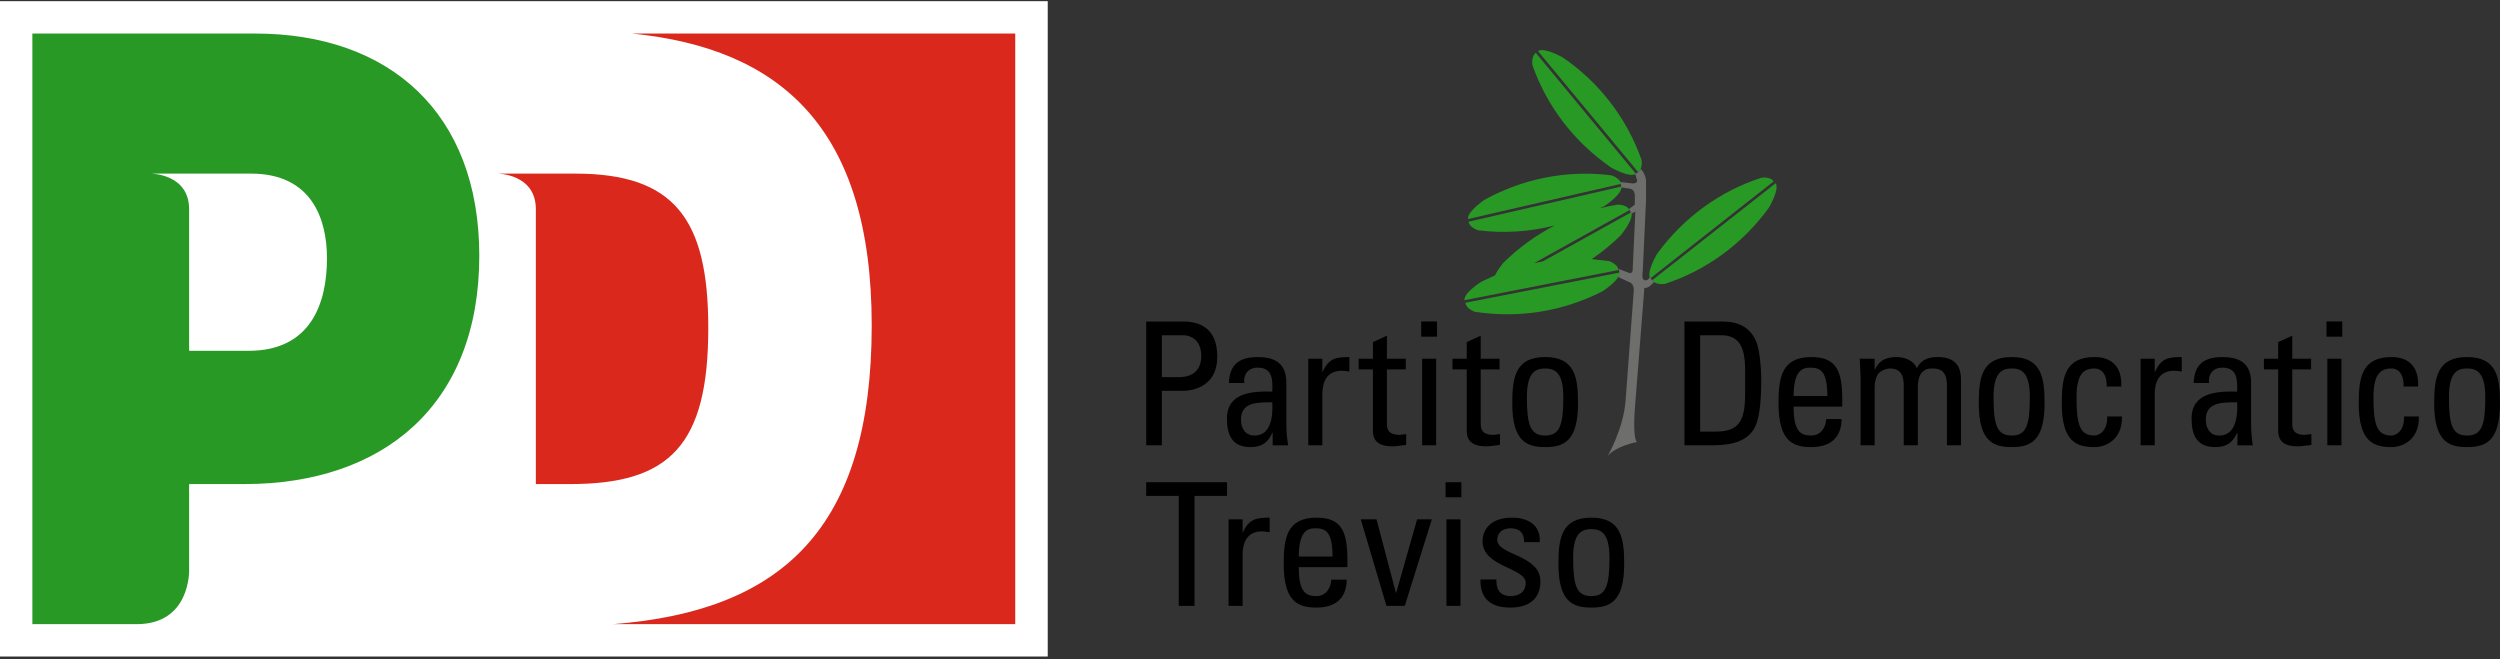
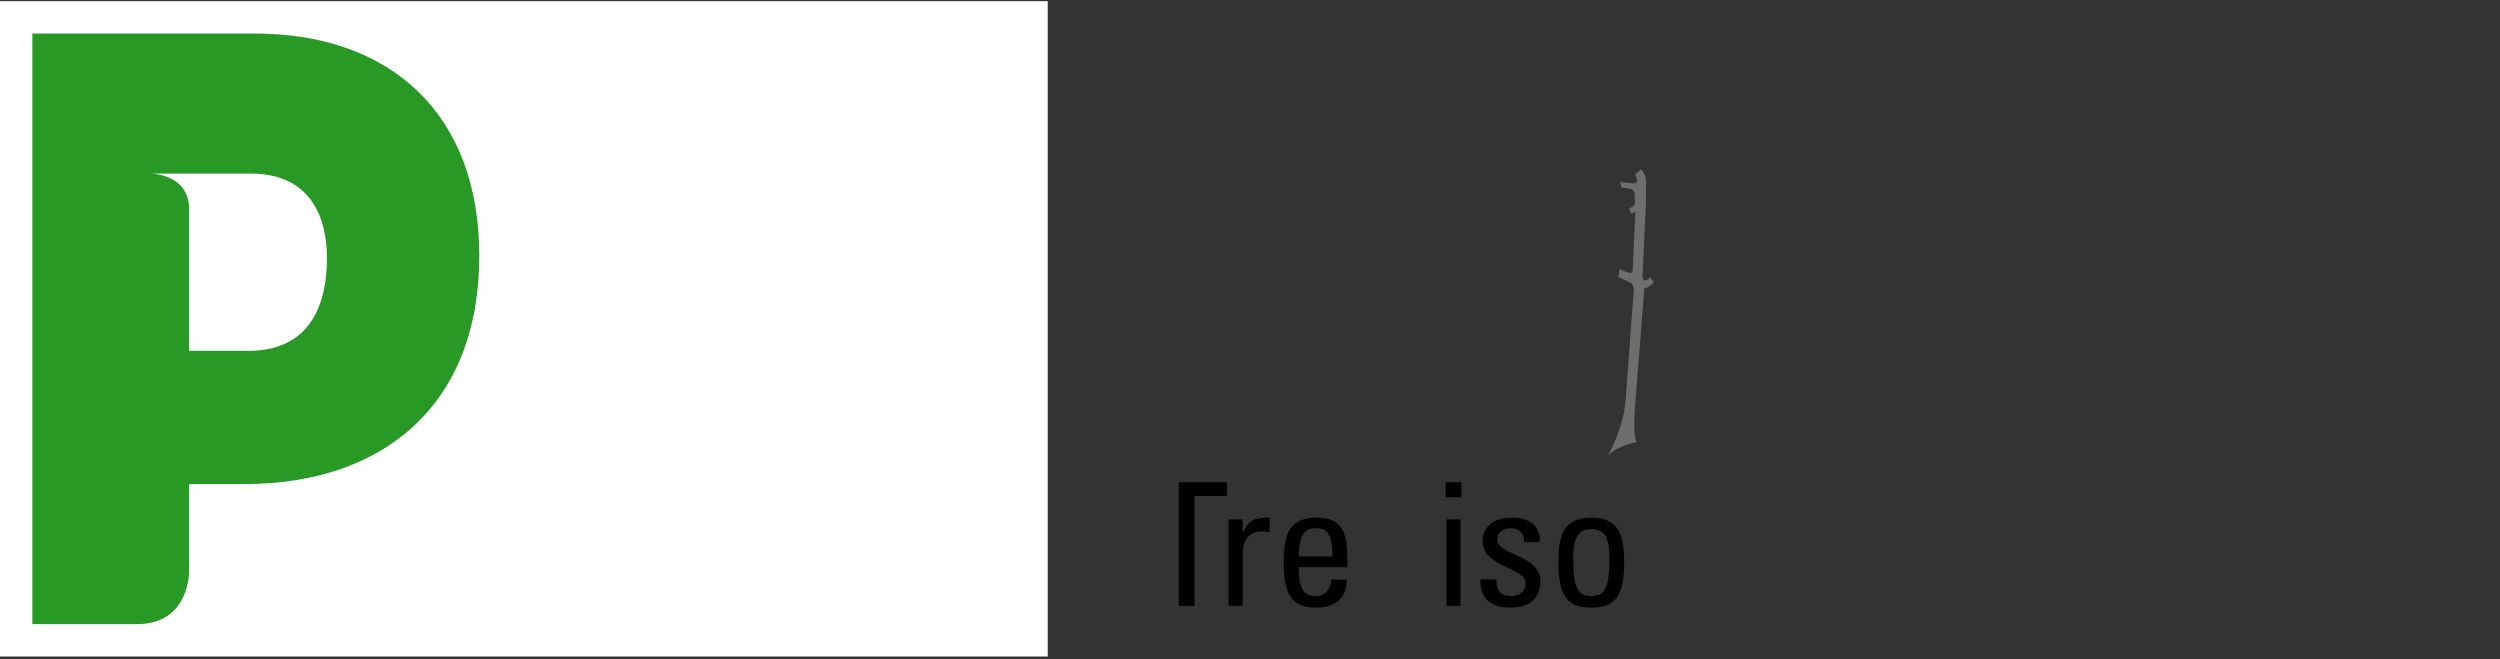
<svg xmlns="http://www.w3.org/2000/svg" width="618" height="163" viewBox="0 0 618 163" fill="none">
  <rect x="0" y="0" width="618" height="163" fill="#333333" stroke="none" />
  <rect y="0.291" width="259" height="162" fill="white" />
  <path d="M33.801 154.291H8V8.291H63.056C96.342 8.291 118.482 27.959 118.482 63.21C118.482 100.335 94.52 119.662 60.427 119.662H46.751V140.914C46.751 140.914 47.157 154.291 33.801 154.291ZM46.751 51.725V86.721H61.437C76.917 86.721 80.828 74.881 80.828 63.832C80.828 54.233 77.119 42.916 62.041 42.916H37.255C37.255 42.916 46.747 42.916 46.747 51.72" fill="#299926" />
-   <path d="M132.46 51.707V119.662H140.977C165.543 119.662 175.088 110.081 175.088 81.086C175.088 54.169 166.756 42.916 142.207 42.916H122.933C122.933 42.916 132.46 42.916 132.46 51.703M156.219 8.291C192.842 11.953 215.488 31.5 215.488 80.464C215.488 130.474 193.533 151.053 151.497 154.291H250.967V8.291H156.219Z" fill="#DA291C" />
-   <path d="M351.322 79.46V83.222H355.237V79.46H351.322ZM575.11 79.46V83.222H579.008V79.46H575.11ZM283.342 79.484V110.071H287.216V96.611H292.349C295.504 96.611 300.911 95.143 300.911 88.202C300.911 81.005 296.496 79.478 292.391 79.478L283.342 79.484ZM416.396 79.484V110.071H423.431C428.766 110.071 431.855 108.776 433.525 106.125C434.778 104.105 435.379 100.319 435.379 93.8C435.379 92.825 435.242 86.722 434.012 84.143C432.503 80.868 429.693 79.478 425.795 79.478L416.396 79.484ZM287.216 82.871H292.605C293.466 82.871 296.948 83.334 296.948 87.999C296.948 92.784 293.116 93.223 291.518 93.223H287.216V82.871ZM420.27 82.871H425.421C429.485 82.871 431.392 85.171 431.392 91.369V97.544C431.392 104.669 429.39 106.696 423.959 106.696H420.27V82.871ZM342.85 82.984L339.392 84.57V88.677H335.863V91.322H339.386V106.523C339.386 108.984 340.848 110.339 344.163 110.339C345.298 110.339 346.438 110.083 347.603 109.988V107.314L346.028 107.498C342.85 107.498 342.844 105.763 342.844 104.414V91.322H347.508V88.677H342.844L342.85 82.984ZM366.033 82.984L362.575 84.57V88.677H359.052V91.322H362.575V106.523C362.575 108.984 364.06 110.339 367.351 110.339C368.486 110.339 369.627 110.083 370.791 109.988V107.314L369.217 107.498C366.038 107.498 366.033 105.763 366.033 104.414V91.322H370.696V88.677H366.033V82.984ZM566.644 82.984L563.162 84.57V88.677H559.639V91.322H563.162V106.523C563.162 108.984 564.648 110.339 567.939 110.339C569.098 110.339 570.238 110.083 571.379 109.988V107.314L569.805 107.498C566.65 107.498 566.644 105.763 566.644 104.414V91.322H571.308V88.677H566.644V82.984ZM311.052 88.261C306.501 88.261 303.97 89.901 303.786 94.685H307.571C307.363 92.457 308.593 90.882 310.916 90.882C314.653 90.882 314.605 93.972 314.51 96.801C309.662 96.682 303.299 96.985 303.299 103.463C303.299 107.569 304.606 110.523 309.127 110.523C311.819 110.523 313.459 109.459 314.504 106.999H314.599V110.083H318.431C318.152 108.413 317.986 106.696 317.986 105.002V94.697C317.986 91.102 316.548 88.273 311.052 88.273V88.261ZM333.57 88.261C330.183 88.261 328.413 88.629 326.975 91.898H326.886V88.677H323.404V110.077H326.886V97.454C326.886 94.578 327.854 91.648 331.71 91.648C332.358 91.648 332.946 91.767 333.57 91.856V88.261ZM381.961 88.261C374.534 88.261 373.833 93.407 373.833 99.701C373.833 109.15 377.434 110.523 381.961 110.523C386.488 110.523 390.083 109.15 390.083 99.701C390.083 93.407 389.387 88.261 381.961 88.261ZM447.772 88.261C440.369 88.261 439.65 93.407 439.65 99.701C439.65 109.15 443.245 110.523 447.772 110.523C452.299 110.523 455.198 108.336 455.246 103.599H451.444C451.307 105.757 450.071 107.664 447.701 107.664C444.985 107.664 443.381 106.482 443.381 100.515H455.406V98.679C455.406 91.601 453.868 88.261 447.766 88.261H447.772ZM468.822 88.261C466.338 88.261 464.508 89.046 463.486 91.369H463.415V88.677H459.726L459.934 93.134V110.077H463.415V95.66C463.408 94.566 463.678 93.489 464.199 92.528C464.71 91.737 466.178 91.09 467.218 91.09C470.004 91.09 470.604 93.081 470.604 95.244V110.077H474.086V95.66C474.086 94.869 474.246 92.736 475.268 91.898C476.195 91.131 476.575 91.09 477.894 91.09C480.68 91.09 481.28 93.081 481.28 95.244V110.077H484.762V93.806C484.762 88.742 481.168 88.261 478.916 88.261C476.967 88.261 475.018 88.725 473.836 91.019C473.022 89.046 470.77 88.261 468.822 88.261ZM497.298 88.261C489.871 88.261 489.153 93.407 489.153 99.701C489.153 109.15 492.771 110.523 497.298 110.523C501.825 110.523 505.42 109.15 505.42 99.701C505.42 93.407 504.701 88.261 497.298 88.261ZM517.795 88.261C510.392 88.261 509.668 93.407 509.668 99.701C509.668 109.15 513.268 110.523 517.795 110.523C520.16 110.523 524.663 108.995 524.55 102.958H520.903C521.021 106.808 518.609 107.664 517.795 107.664C514.201 107.664 513.316 105.162 513.316 98.221C513.316 92.373 515.128 91.09 517.795 91.09C519.12 91.09 520.855 92.017 520.766 95.547H524.384C524.592 90.763 522.091 88.261 517.795 88.261ZM539.326 88.261C535.94 88.261 534.175 88.629 532.737 91.898H532.642V88.677H529.161V110.077H532.642V97.454C532.642 94.578 533.623 91.648 537.473 91.648C538.096 91.648 538.702 91.767 539.326 91.856V88.261ZM549.515 88.261C544.988 88.261 542.457 89.901 542.273 94.685H546.058C545.85 92.457 547.056 90.882 549.403 90.882C553.14 90.882 553.092 93.972 553.021 96.801C548.125 96.682 541.756 96.985 541.756 103.463C541.756 107.569 543.081 110.523 547.602 110.523C550.294 110.523 551.945 109.459 553.015 106.999H553.086V110.083H556.889C556.633 108.413 556.473 106.696 556.473 105.002V94.697C556.473 91.102 555.035 88.273 549.51 88.273L549.515 88.261ZM591.223 88.261C583.796 88.261 583.077 93.407 583.077 99.701C583.077 109.15 586.672 110.523 591.223 110.523C593.588 110.523 598.067 108.995 597.948 102.958H594.283C594.419 106.808 592.007 107.664 591.217 107.664C587.599 107.664 586.719 105.162 586.719 98.221C586.719 92.373 588.526 91.09 591.217 91.09C592.518 91.09 594.259 92.017 594.17 95.547H597.764C597.972 90.763 595.495 88.261 591.223 88.261ZM609.855 88.261C602.452 88.261 601.733 93.407 601.733 99.701C601.733 109.15 605.327 110.523 609.855 110.523C614.382 110.523 618 109.15 618 99.701C618 93.407 617.281 88.261 609.855 88.261ZM351.548 88.677V110.077H355.012V88.677H351.548ZM575.318 88.677V110.077H578.8V88.677H575.318ZM447.445 90.882C449.976 90.882 451.717 91.642 451.717 97.888H443.381C443.429 91.922 445.241 90.882 447.445 90.882ZM381.955 91.09C384.623 91.09 386.452 92.368 386.452 98.221C386.452 105.162 385.549 107.664 381.955 107.664C378.361 107.664 377.446 105.162 377.446 98.221C377.446 92.373 379.287 91.09 381.955 91.09ZM497.298 91.09C499.966 91.09 501.778 92.368 501.778 98.221C501.778 105.162 500.892 107.664 497.298 107.664C493.704 107.664 492.801 105.162 492.801 98.221C492.801 92.373 494.63 91.09 497.298 91.09ZM609.855 91.09C612.522 91.09 614.364 92.368 614.364 98.221C614.364 105.162 613.455 107.664 609.855 107.664C606.254 107.664 605.381 105.162 605.381 98.221C605.381 92.373 607.187 91.09 609.855 91.09ZM314.51 99.445C314.861 106.339 312.235 107.664 310.126 107.664C307.779 107.664 306.769 105.81 306.769 103.718C306.769 99.19 311.219 99.493 314.516 99.445H314.51ZM553.027 99.445C553.354 106.339 550.722 107.664 548.589 107.664C546.266 107.664 545.273 105.81 545.273 103.718C545.273 99.19 549.712 99.493 553.027 99.445Z" fill="black" />
  <path d="M404.235 43.06C404.235 43.06 405.489 42.246 405.625 41.759C405.625 41.759 406.718 42.941 406.903 44.522V49.443L406.089 67.039C406.089 67.039 405.833 68.686 406.207 69.036C406.207 69.036 406.95 69.874 407.829 68.573L408.851 69.731C408.851 69.731 407.503 71.425 406.487 71.146L404.164 100.699C404.164 100.699 403.516 108.128 404.651 109.263C404.651 109.263 399.476 110.214 397.432 112.722C397.432 112.722 401.354 105.875 401.841 99.047L403.861 71.954C403.861 71.954 404.045 70.213 402.863 69.797L400.011 68.472C400.011 68.472 400.546 67.194 400.106 66.475L402.75 67.473C402.75 67.473 403.332 67.776 403.587 66.915L404.259 52.313L403.261 52.824C403.261 52.824 403.142 52.242 402.655 51.713L404.116 50.578L404.14 48.302C404.14 48.302 404.14 46.816 402.91 46.632L400.801 46.329C400.801 46.329 400.664 45.402 400.522 45.003L403.445 45.33C403.445 45.33 404.811 45.491 404.698 44.564L404.235 43.06Z" fill="#6E6E6D" />
-   <path d="M436.656 43.922C435.997 43.85 435.426 43.94 435.426 43.94C425.356 47.167 416.23 53.692 409.641 62.743C409.641 62.743 406.944 67.182 407.942 68.828L438.439 44.843C438.07 44.219 437.316 43.987 436.656 43.922ZM438.955 45.289L408.435 69.262C409.178 70.516 411.483 70.195 411.483 70.195C421.577 66.944 430.673 60.419 437.244 51.368C437.244 51.368 439.936 46.941 438.961 45.295L438.955 45.289ZM390.38 42.959C382.19 43.221 374.178 45.421 367.001 49.377C367.001 49.377 362.688 52.254 362.878 54.155L400.7 45.449C400.539 44.035 398.335 43.345 398.335 43.345C395.698 43.009 393.038 42.876 390.38 42.959ZM400.866 46.103L363.032 54.809C363.193 56.223 365.397 56.925 365.397 56.925C371.734 57.715 378.163 57.308 384.35 55.724C379.715 58.131 375.372 61.257 371.522 65.072C371.522 65.072 370.346 66.546 369.538 68.091L366.282 69.595C366.282 69.595 361.868 72.281 362.011 74.206L400.094 66.754C399.975 65.316 397.795 64.549 397.795 64.549L393.475 64.05C396.017 62.314 398.403 60.359 400.605 58.208C400.605 58.208 403.95 54.256 403.249 52.474L381.403 64.609L379.234 65.043L402.803 51.939C402.268 50.596 399.975 50.572 399.975 50.572C398.454 50.804 396.945 51.13 395.448 51.505L396.719 50.869C396.719 50.869 401.039 48.016 400.854 46.091L400.866 46.103ZM400.337 67.39L362.254 74.842C362.373 76.28 364.524 77.053 364.524 77.053C375.303 78.766 386.349 77.01 396.066 72.037C396.066 72.037 400.456 69.292 400.337 67.39ZM380.191 12.627C381.813 11.605 386.316 14.208 386.316 14.208C395.333 20.355 402.153 29.22 405.786 39.512C405.786 39.512 406.16 41.765 404.948 42.531L380.191 12.627ZM404.419 42.989C402.773 44.011 398.294 41.432 398.294 41.432C389.079 35.097 382.33 26.135 378.824 16.127C378.824 16.127 378.456 13.851 379.662 13.085L404.419 42.989Z" fill="#299926" />
  <path d="M393.373 147.356C396.971 147.356 397.86 144.858 397.86 137.914C397.86 132.071 396.04 130.8 393.373 130.8C390.706 130.8 388.886 132.071 388.886 137.914C388.886 144.858 389.775 147.356 393.373 147.356ZM393.373 150.193C388.843 150.193 385.245 148.838 385.245 139.396C385.245 133.129 385.965 127.963 393.373 127.963C400.781 127.963 401.5 133.129 401.5 139.396C401.5 148.838 397.902 150.193 393.373 150.193Z" fill="black" />
  <path d="M380.789 143.672C380.789 148.372 377.571 150.193 373.338 150.193C368.724 150.193 365.846 148.161 365.973 143.249H369.909C369.909 144.477 369.952 147.356 373.465 147.356C375.539 147.356 377.148 146.298 377.148 144.096C377.148 140.285 366.481 140.2 366.481 133.807C366.481 131.562 367.835 127.963 373.846 127.963C377.656 127.963 380.916 129.784 380.619 134.018H376.767C376.809 131.774 375.624 130.589 373.423 130.589C371.56 130.589 370.121 131.605 370.121 133.468C370.121 137.236 380.789 137.152 380.789 143.672Z" fill="black" />
  <path d="M361.033 128.387V149.77H357.562V128.387H361.033ZM357.35 122.925V119.198H361.244V122.925H357.35Z" fill="black" />
-   <path d="M342.732 149.77L336.382 128.387H340.276L345.06 146.509H345.145L350.309 128.387H353.949L347.261 149.77H342.732Z" fill="black" />
  <path d="M321.058 137.575H329.397C329.397 131.351 327.662 130.589 325.122 130.589C322.92 130.589 321.1 131.647 321.058 137.575ZM333.08 140.2H321.058C321.058 146.171 322.666 147.356 325.376 147.356C327.746 147.356 328.974 145.451 329.101 143.291H332.911C332.868 148.034 329.947 150.193 325.46 150.193C320.931 150.193 317.333 148.838 317.333 139.396C317.333 133.129 318.052 127.963 325.46 127.963C331.556 127.963 333.08 131.308 333.08 138.38V140.2Z" fill="black" />
  <path d="M307.171 128.387V131.605H307.256C308.695 128.344 310.473 127.963 313.859 127.963V131.562C313.563 131.52 313.224 131.478 312.928 131.435C312.632 131.393 312.335 131.351 311.997 131.351C308.145 131.351 307.171 134.272 307.171 137.152V149.77H303.7V128.387H307.171Z" fill="black" />
-   <path d="M283.342 119.198H303.323V122.586H295.28V149.77H291.385V122.586H283.342V119.198Z" fill="black" />
+   <path d="M283.342 119.198H303.323V122.586H295.28V149.77H291.385V122.586V119.198Z" fill="black" />
</svg>